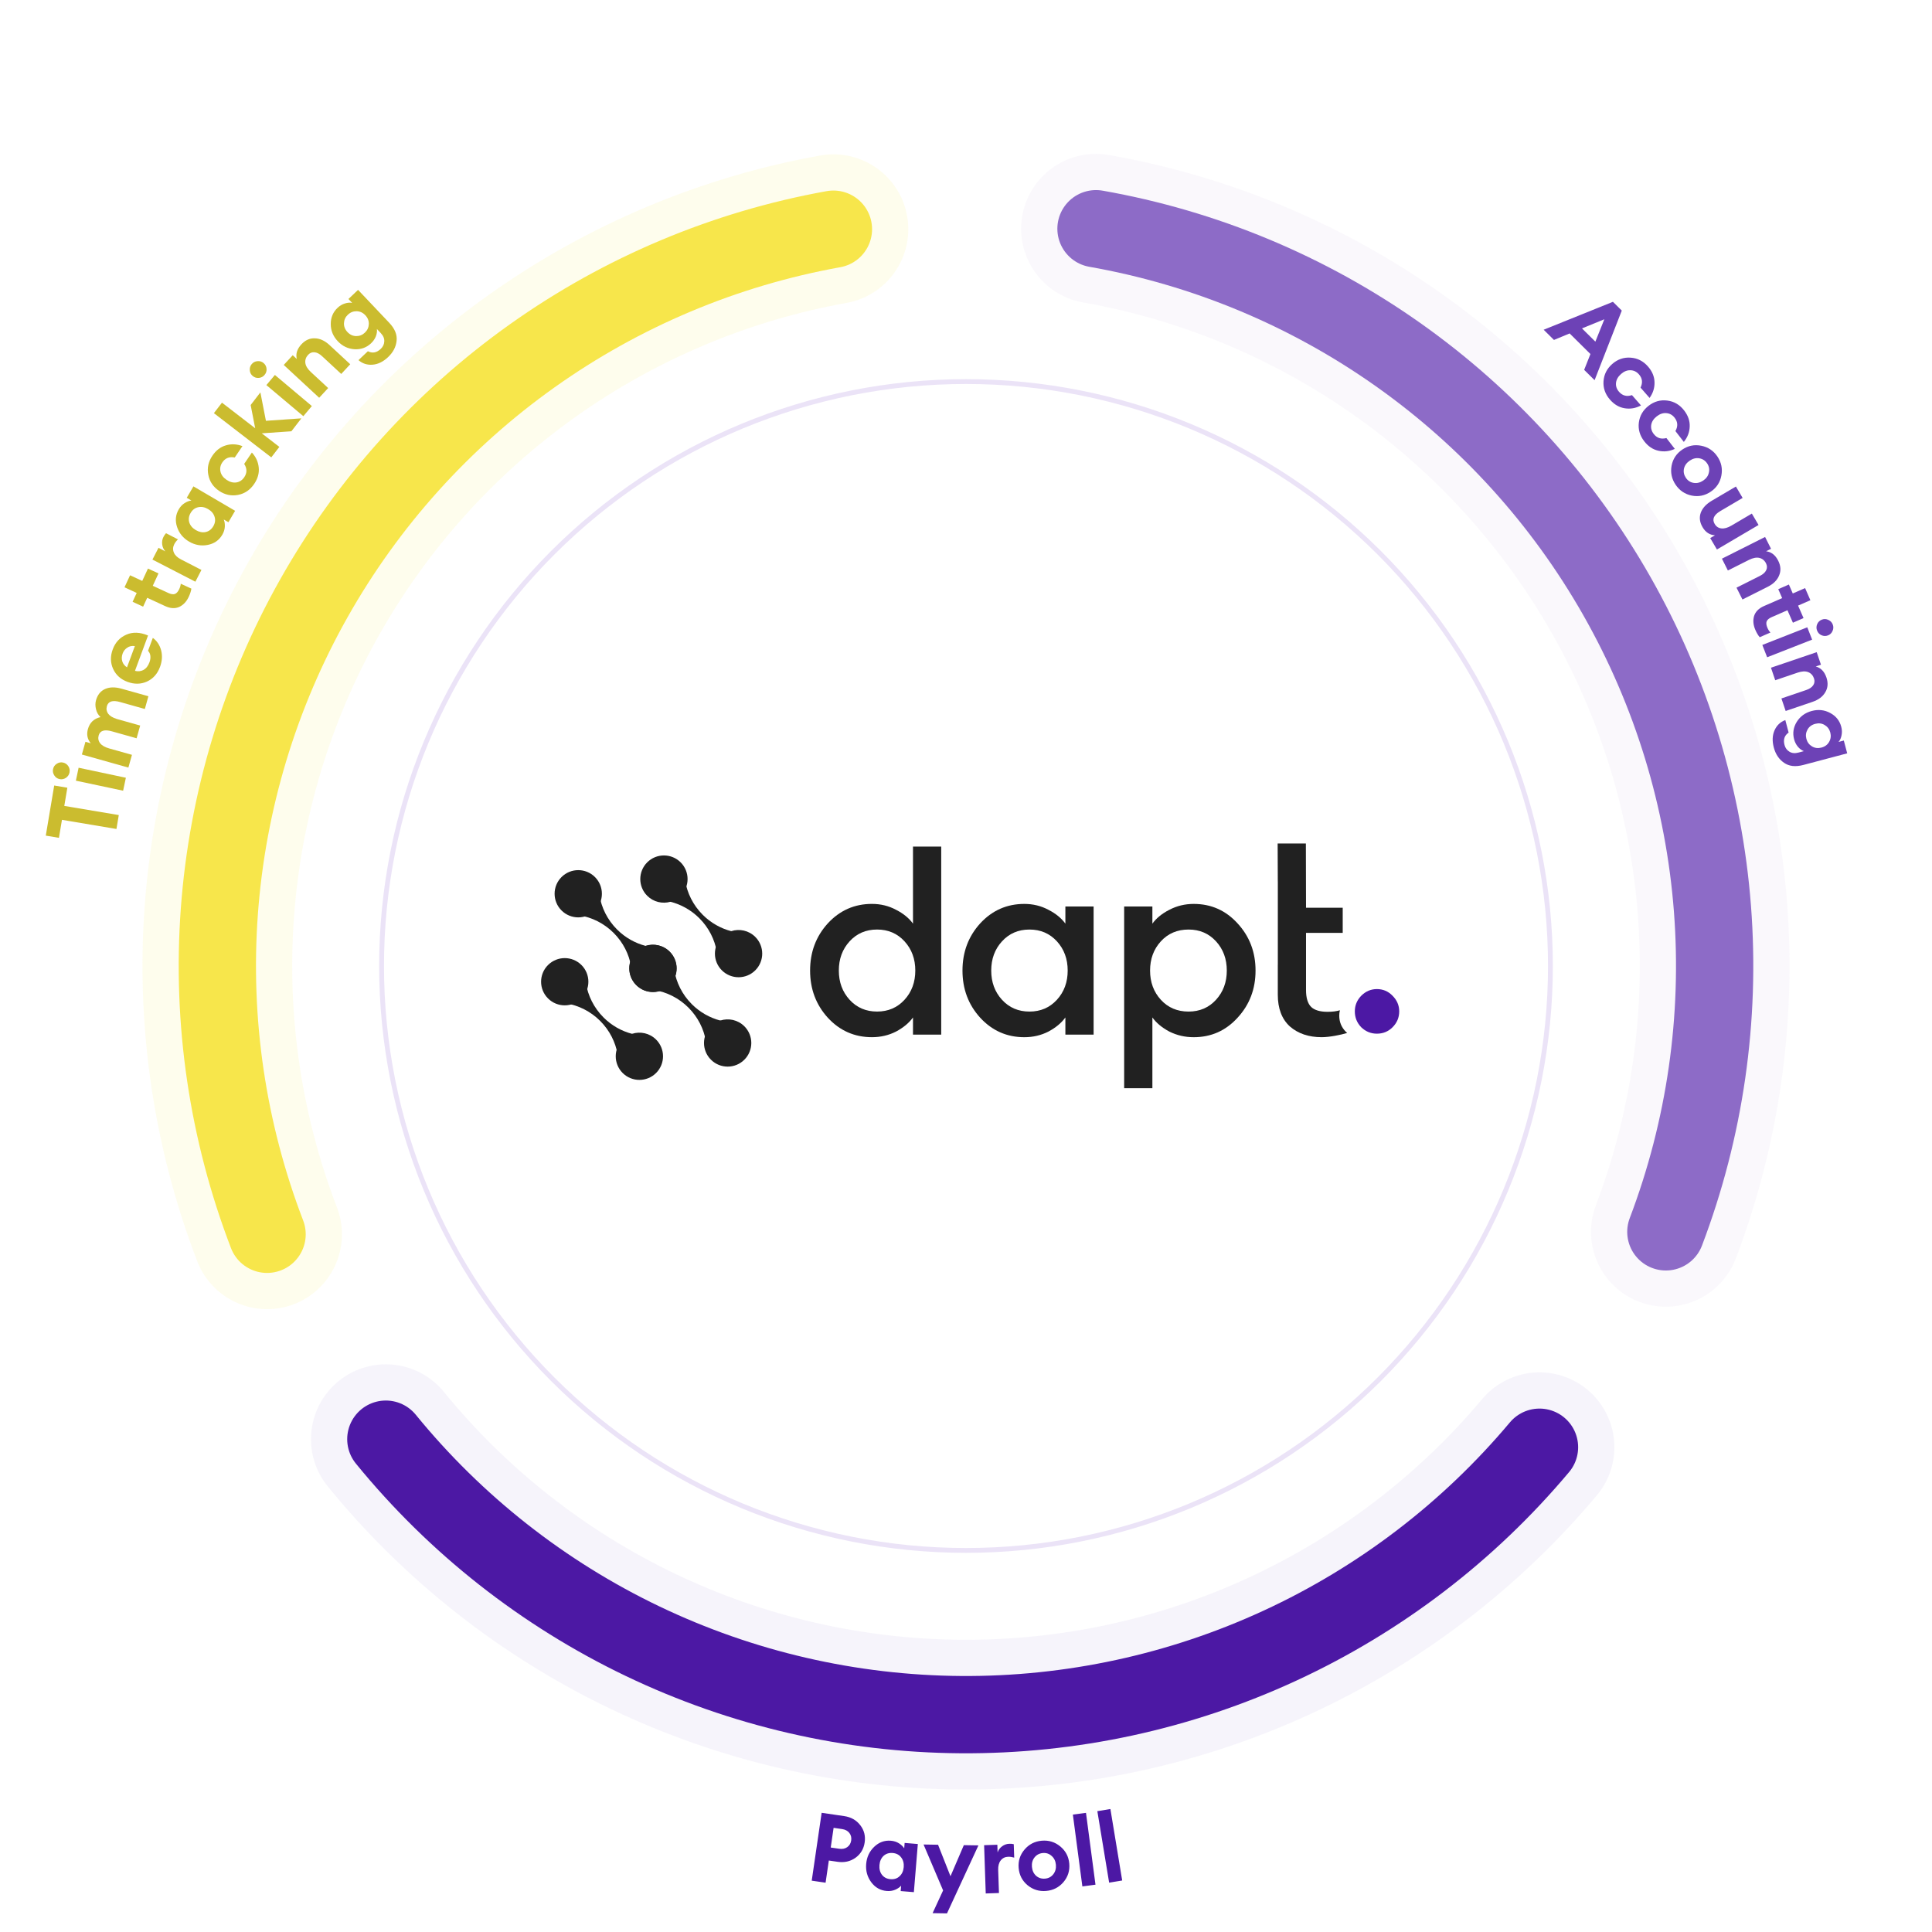
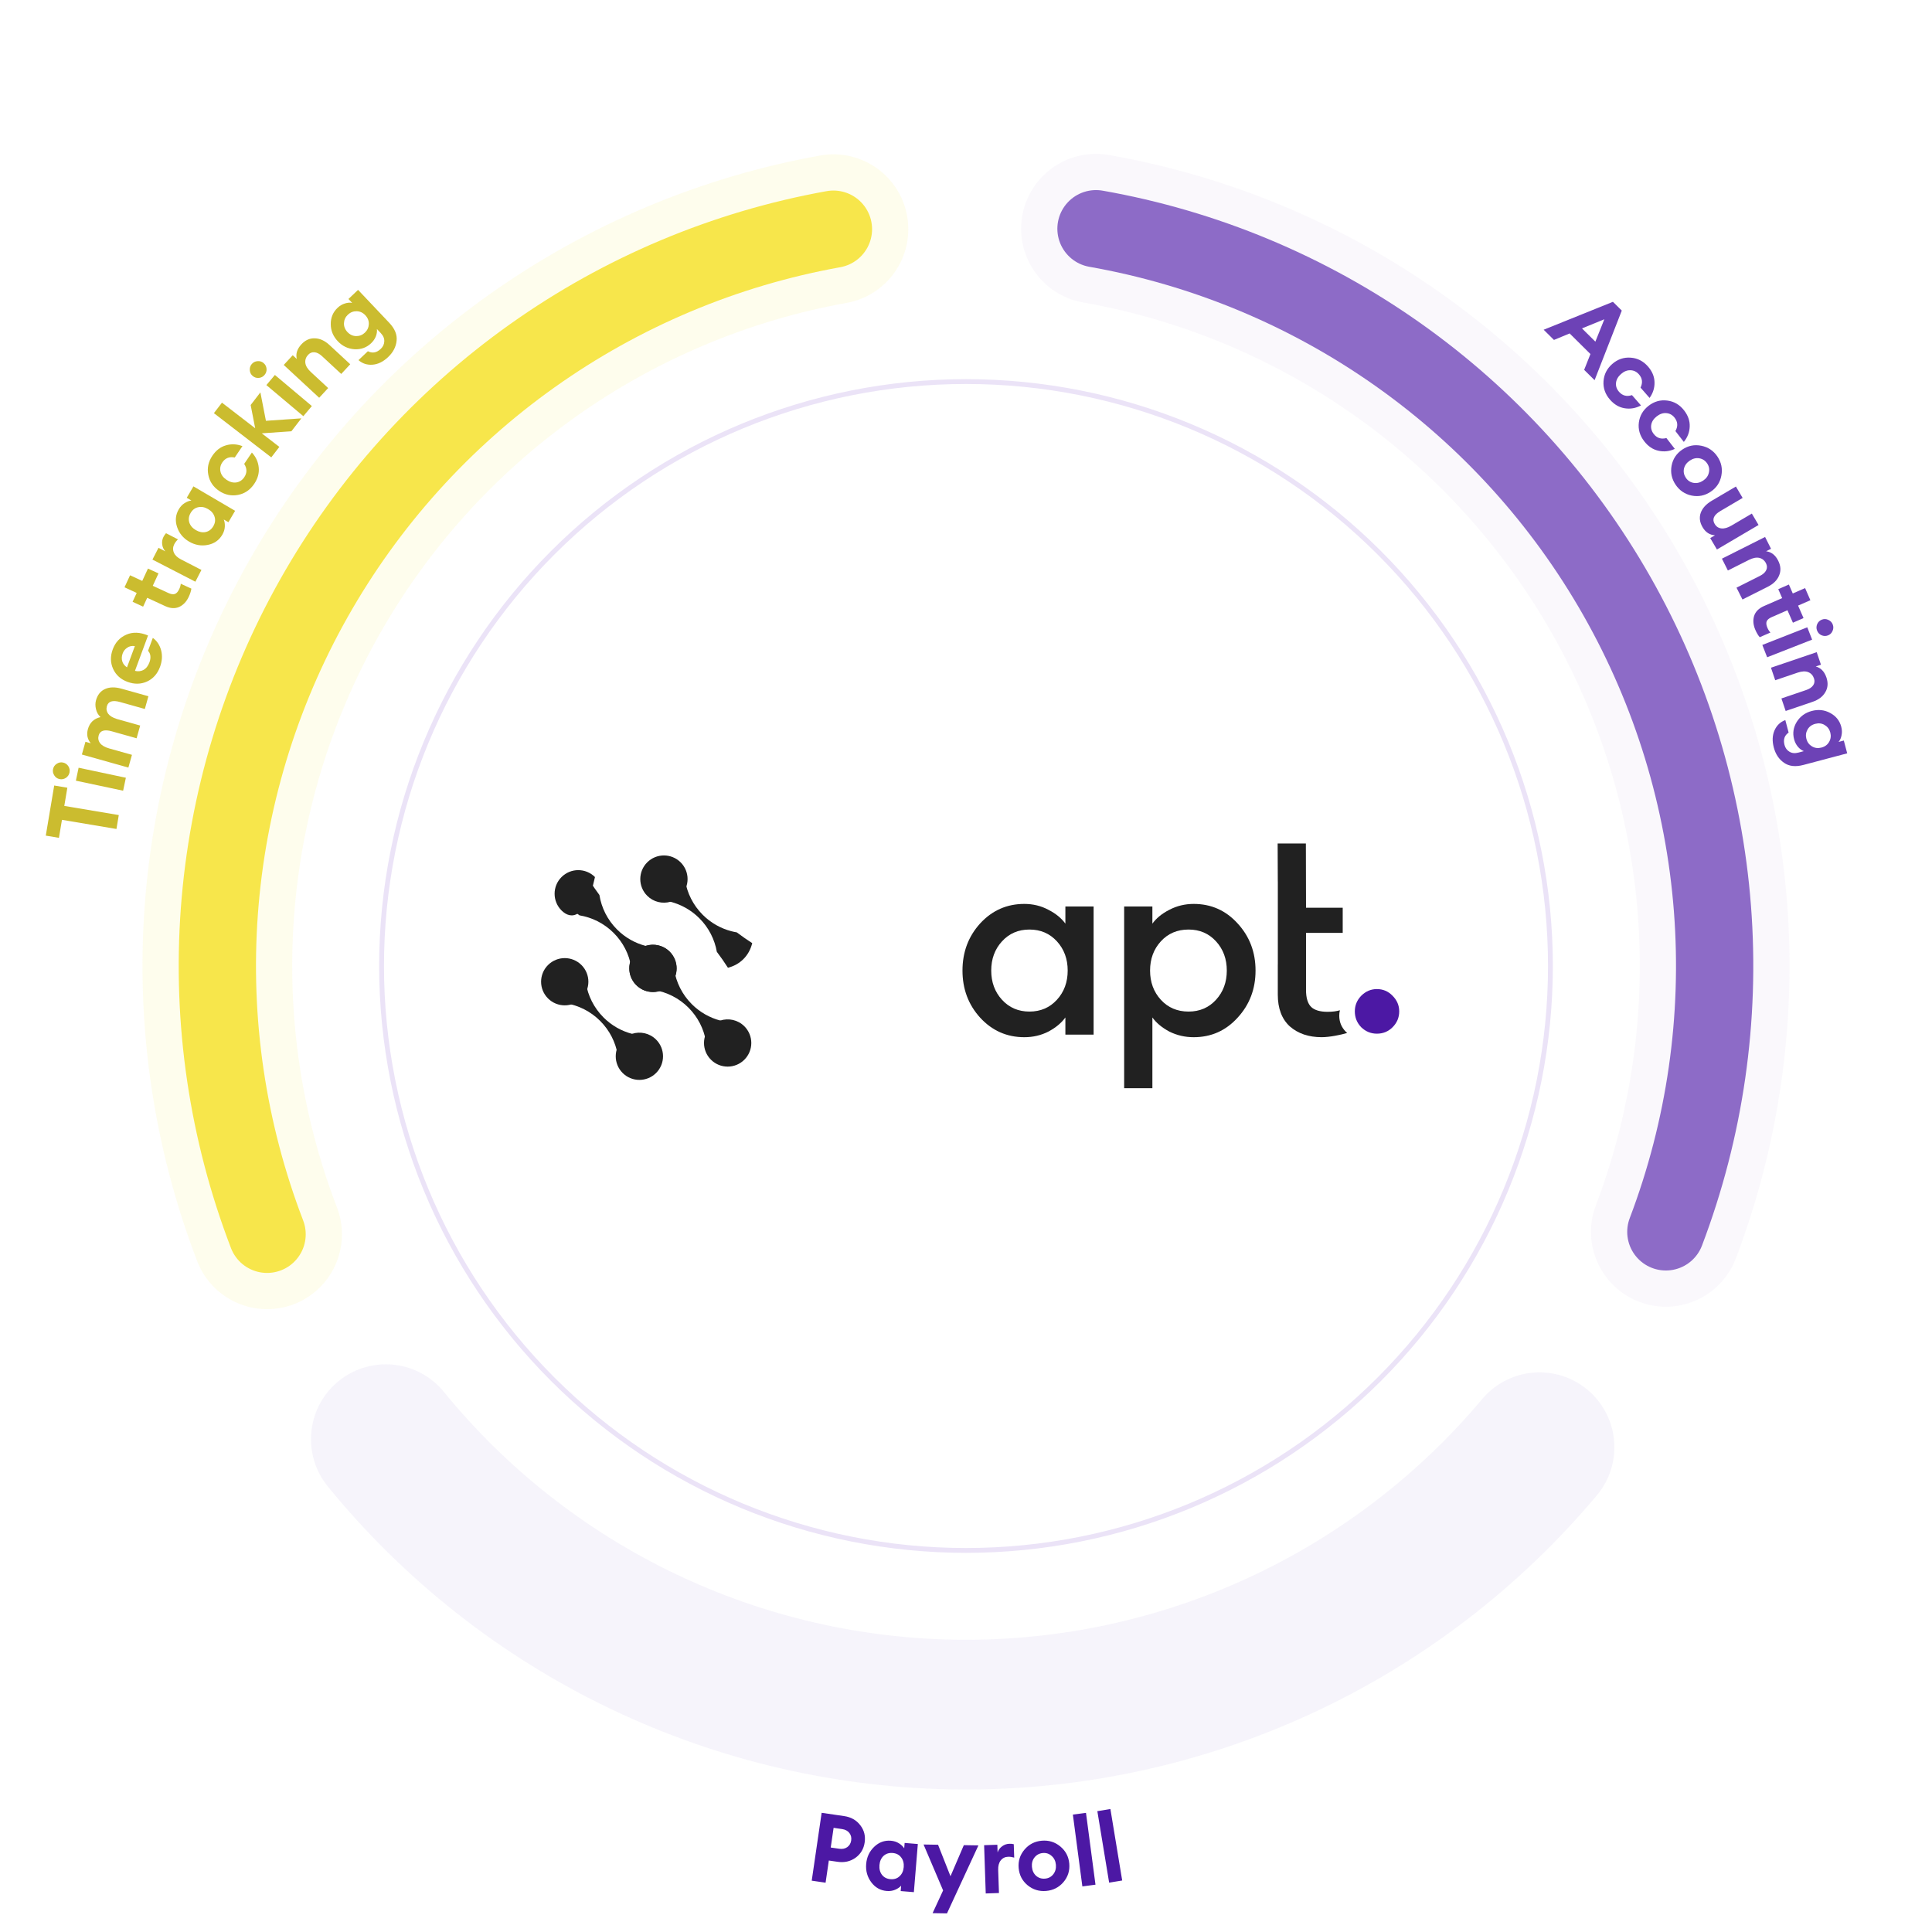
<svg xmlns="http://www.w3.org/2000/svg" width="400" height="400" viewBox="0 0 400 400" fill="none">
  <g clip-path="url(#clip0_10494_3011)">
    <path opacity="0.05" d="M226.915 47.355C249.385 51.317 270.703 60.191 289.347 73.343C307.991 86.495 323.502 103.6 334.772 123.439C346.042 143.278 352.793 165.36 354.543 188.109C356.294 210.857 353 233.712 344.898 255.042" stroke="#8D6BC7" stroke-width="31" stroke-linecap="round" />
    <path d="M226.915 47.355C249.385 51.317 270.703 60.191 289.347 73.343C307.991 86.495 323.502 103.6 334.772 123.439C346.042 143.278 352.793 165.36 354.543 188.109C356.294 210.857 353 233.712 344.898 255.042" stroke="#8D6BC7" stroke-width="16" stroke-linecap="round" />
    <path d="M200 79C232.091 79 262.868 91.748 285.56 114.44C308.252 137.132 321 167.909 321 200C321 232.091 308.252 262.868 285.56 285.56C262.868 308.252 232.091 321 200 321C167.909 321 137.132 308.252 114.44 285.56C91.748 262.868 79 232.091 79 200C79 167.909 91.748 137.132 114.44 114.44C137.132 91.748 167.909 79 200 79L200 79Z" stroke="#EBE3F7" stroke-linecap="round" />
    <path opacity="0.05" d="M318.737 299.632C304.071 317.11 285.727 331.135 265.015 340.706C244.303 350.276 221.734 355.156 198.918 354.996C176.102 354.837 153.603 349.643 133.027 339.784C112.45 329.926 94.304 315.646 79.884 297.965" stroke="#4C18A4" stroke-width="31" stroke-linecap="round" />
-     <path d="M318.737 299.632C304.071 317.11 285.727 331.135 265.015 340.706C244.303 350.276 221.734 355.156 198.918 354.996C176.102 354.837 153.603 349.643 133.027 339.784C112.45 329.926 94.304 315.646 79.884 297.965" stroke="#4C18A4" stroke-width="16" stroke-linecap="round" />
    <path opacity="0.1" d="M55.295 255.547C47.118 234.246 43.745 211.403 45.416 188.648C47.087 165.893 53.761 143.788 64.962 123.91C76.162 104.032 91.613 86.872 110.211 73.655C128.809 60.438 150.096 51.49 172.552 47.45" stroke="#F7E64B" stroke-width="31" stroke-linecap="round" />
    <path d="M55.295 255.547C47.118 234.246 43.745 211.403 45.416 188.648C47.087 165.893 53.761 143.788 64.962 123.91C76.162 104.032 91.613 86.872 110.211 73.655C128.809 60.438 150.096 51.49 172.552 47.45" stroke="#F7E64B" stroke-width="16" stroke-linecap="round" />
    <path d="M178.107 377.886C178.913 378.92 179.217 380.11 179.02 381.456C178.824 382.801 178.19 383.861 177.12 384.634C176.052 385.394 174.813 385.671 173.401 385.464L171.6 385.201L170.929 389.792L168.059 389.372L170.114 375.322L174.785 376.005C176.196 376.212 177.304 376.839 178.107 377.886ZM175.422 382.425C175.874 382.1 176.143 381.641 176.23 381.047C176.317 380.454 176.19 379.937 175.851 379.496C175.511 379.056 175.011 378.787 174.351 378.691L172.59 378.433L171.994 382.51L173.755 382.767C174.415 382.864 174.97 382.75 175.422 382.425ZM183.588 391.509C182.272 391.4 181.205 390.797 180.385 389.7C179.566 388.602 179.215 387.343 179.332 385.921C179.449 384.499 180.001 383.313 180.989 382.365C181.977 381.416 183.129 380.996 184.444 381.104C185.082 381.156 185.643 381.336 186.126 381.644C186.609 381.951 186.968 382.295 187.205 382.676L187.297 381.559L190.027 381.784L189.207 391.75L186.476 391.526L186.568 390.409C186.273 390.746 185.862 391.027 185.335 391.251C184.808 391.475 184.226 391.561 183.588 391.509ZM182.6 388.156C183.023 388.7 183.614 389.002 184.371 389.065C185.128 389.127 185.754 388.924 186.247 388.457C186.754 387.99 187.04 387.358 187.106 386.561C187.171 385.763 186.992 385.093 186.569 384.55C186.159 384.008 185.575 383.705 184.817 383.643C184.06 383.581 183.428 383.783 182.921 384.249C182.428 384.717 182.148 385.35 182.083 386.147C182.017 386.944 182.189 387.614 182.6 388.156ZM196.063 396.146L193.084 396.098L195.26 391.392L191.213 381.885L194.213 381.934L196.788 388.456L199.552 382.02L202.572 382.069L196.063 396.146ZM204.086 392.021L203.751 382.026L206.49 381.935L206.543 383.534C206.7 383.035 207 382.618 207.442 382.283C207.897 381.934 208.405 381.751 208.964 381.732C209.311 381.72 209.619 381.75 209.888 381.821L209.981 384.599C209.536 384.468 209.121 384.408 208.734 384.421C208.081 384.443 207.563 384.7 207.179 385.193C206.808 385.673 206.637 386.326 206.664 387.152L206.824 391.929L204.086 392.021ZM220.169 389.684C219.232 390.769 218.04 391.374 216.592 391.499C215.144 391.624 213.866 391.233 212.757 390.325C211.646 389.404 211.028 388.213 210.902 386.752C210.776 385.304 211.181 384.031 212.117 382.933C213.052 381.835 214.244 381.223 215.692 381.098C217.14 380.973 218.419 381.371 219.529 382.292C220.639 383.213 221.257 384.397 221.382 385.845C221.509 387.306 221.104 388.586 220.169 389.684ZM216.371 388.949C217.075 388.888 217.639 388.591 218.061 388.06C218.496 387.514 218.679 386.855 218.613 386.085C218.546 385.314 218.252 384.704 217.732 384.254C217.223 383.789 216.617 383.588 215.913 383.648C215.195 383.711 214.619 384.015 214.185 384.561C213.763 385.093 213.585 385.744 213.651 386.514C213.718 387.285 214.006 387.902 214.514 388.367C215.035 388.817 215.654 389.011 216.371 388.949ZM224.092 390.562L222.126 375.692L224.842 375.333L226.808 390.203L224.092 390.562ZM229.635 389.783L227.194 374.983L229.897 374.537L232.339 389.337L229.635 389.783Z" fill="#4C18A4" />
    <path d="M24.11 171.631L12.828 169.736L12.202 173.464L9.48 173.007L11.222 162.632L13.944 163.089L13.311 166.857L24.593 168.751L24.11 171.631ZM14.387 159.96C14.29 160.416 14.043 160.779 13.645 161.049C13.233 161.317 12.793 161.4 12.323 161.301C11.854 161.201 11.492 160.947 11.238 160.539C10.971 160.128 10.886 159.694 10.982 159.238C11.085 158.755 11.34 158.387 11.748 158.132C12.147 157.862 12.58 157.777 13.05 157.877C13.519 157.977 13.888 158.232 14.155 158.643C14.412 159.038 14.489 159.477 14.387 159.96ZM25.491 163.706L15.709 161.63L16.277 158.95L26.06 161.025L25.491 163.706ZM29.986 146.788L24.845 145.344C23.317 144.915 22.413 145.201 22.132 146.202C21.97 146.78 22.058 147.303 22.397 147.773C22.74 148.229 23.338 148.591 24.19 148.858L29.023 150.215L28.282 152.853L23.141 151.409C21.614 150.98 20.709 151.266 20.428 152.268C20.262 152.858 20.362 153.392 20.727 153.868C21.091 154.344 21.723 154.709 22.622 154.961L27.32 156.281L26.579 158.919L16.951 156.215L17.692 153.577L18.79 153.885C18.086 153.036 17.89 152.06 18.2 150.956C18.578 149.608 19.448 148.779 20.81 148.469C20.337 148.032 20.026 147.487 19.876 146.836C19.714 146.181 19.714 145.565 19.876 144.987C20.197 143.845 20.825 143.065 21.759 142.649C22.693 142.233 23.821 142.21 25.143 142.582L30.727 144.15L29.986 146.788ZM33.13 138.075C32.599 139.513 31.699 140.524 30.431 141.107C29.169 141.678 27.824 141.7 26.398 141.173C24.998 140.656 24.006 139.763 23.422 138.495C22.844 137.215 22.818 135.862 23.345 134.437C23.876 132.999 24.812 131.987 26.151 131.401C27.478 130.812 28.978 130.868 30.651 131.572L27.947 138.888C28.553 139.056 29.137 138.994 29.699 138.705C30.249 138.41 30.664 137.881 30.946 137.119C31.117 136.656 31.18 136.217 31.134 135.802C31.081 135.37 30.919 135.019 30.65 134.749L31.641 132.066C32.502 132.697 33.078 133.564 33.367 134.666C33.644 135.763 33.565 136.899 33.13 138.075ZM25.399 135.281C25.182 135.869 25.156 136.421 25.32 136.937C25.477 137.435 25.802 137.847 26.293 138.171L27.922 133.762C27.284 133.682 26.751 133.798 26.323 134.109C25.887 134.403 25.579 134.794 25.399 135.281ZM39.09 123.541C38.62 124.558 37.955 125.264 37.096 125.66C36.231 126.039 35.266 125.982 34.201 125.489L30.48 123.768L29.632 125.602L27.453 124.594L28.301 122.761L25.778 121.594L26.928 119.107L29.451 120.274L30.635 117.714L32.813 118.722L31.63 121.281L34.861 122.776C35.418 123.033 35.873 123.097 36.227 122.967C36.569 122.831 36.866 122.491 37.117 121.946C37.297 121.559 37.399 121.195 37.424 120.854L39.621 121.87C39.552 122.367 39.375 122.924 39.09 123.541ZM40.449 120.436L31.561 115.854L32.816 113.418L34.239 114.151C33.88 113.771 33.662 113.306 33.585 112.757C33.502 112.189 33.59 111.657 33.846 111.159C34.005 110.851 34.181 110.596 34.374 110.396L36.845 111.67C36.513 111.994 36.259 112.328 36.082 112.671C35.782 113.252 35.754 113.83 35.998 114.406C36.235 114.963 36.721 115.431 37.456 115.81L41.705 118.001L40.449 120.436ZM46.024 110.716C45.356 111.855 44.35 112.556 43.006 112.819C41.662 113.082 40.374 112.852 39.144 112.131C37.913 111.409 37.084 110.398 36.657 109.096C36.23 107.795 36.35 106.575 37.017 105.436C37.341 104.884 37.746 104.457 38.233 104.155C38.719 103.852 39.185 103.677 39.63 103.629L38.664 103.063L40.05 100.699L48.676 105.757L47.291 108.121L46.324 107.554C46.5 107.966 46.575 108.458 46.549 109.03C46.522 109.602 46.347 110.164 46.024 110.716ZM42.574 110.154C43.247 110.008 43.776 109.607 44.16 108.952C44.545 108.296 44.633 107.644 44.425 106.997C44.224 106.338 43.779 105.807 43.089 105.402C42.398 104.997 41.717 104.868 41.044 105.014C40.377 105.149 39.852 105.545 39.468 106.2C39.083 106.856 38.992 107.513 39.193 108.172C39.4 108.819 39.849 109.345 40.539 109.75C41.23 110.154 41.908 110.289 42.574 110.154ZM52.622 100.197C51.777 101.444 50.66 102.201 49.271 102.468C47.871 102.728 46.564 102.446 45.35 101.623C44.136 100.801 43.395 99.695 43.128 98.306C42.85 96.91 43.134 95.588 43.979 94.341C44.727 93.237 45.66 92.525 46.78 92.204C47.906 91.872 49.045 91.927 50.195 92.368L48.602 94.719C47.495 94.5 46.638 94.838 46.032 95.732C45.621 96.339 45.494 96.978 45.652 97.648C45.798 98.311 46.214 98.875 46.898 99.338C47.583 99.802 48.265 99.983 48.947 99.881C49.617 99.771 50.157 99.413 50.569 98.806C51.175 97.912 51.17 96.991 50.556 96.043L52.149 93.692C52.986 94.597 53.459 95.634 53.568 96.803C53.685 97.962 53.37 99.093 52.622 100.197ZM60.329 89.292L54.195 89.716L57.839 92.524L56.166 94.694L44.285 85.538L45.958 83.367L52.833 88.666L51.896 83.853L53.91 81.239L55.057 87.123L62.392 86.615L60.329 89.292ZM54.77 77.631C54.47 77.988 54.081 78.192 53.602 78.243C53.114 78.285 52.686 78.151 52.319 77.842C51.952 77.533 51.752 77.139 51.72 76.659C51.678 76.171 51.807 75.748 52.108 75.391C52.425 75.013 52.824 74.808 53.304 74.777C53.782 74.726 54.205 74.855 54.572 75.164C54.939 75.473 55.144 75.872 55.186 76.36C55.227 76.83 55.088 77.254 54.77 77.631ZM62.802 86.165L55.15 79.728L56.914 77.631L64.566 84.069L62.802 86.165ZM66.082 82.352L58.747 75.556L60.609 73.546L61.445 74.32C61.197 73.254 61.513 72.247 62.392 71.298C63.207 70.418 64.139 70 65.188 70.045C66.237 70.071 67.245 70.533 68.213 71.43L72.512 75.413L70.649 77.423L66.688 73.753C66.15 73.254 65.63 72.982 65.129 72.935C64.617 72.879 64.171 73.056 63.79 73.467C63.337 73.956 63.146 74.515 63.217 75.145C63.298 75.764 63.68 76.391 64.365 77.026L67.944 80.342L66.082 82.352ZM80.349 73.936C79.343 74.889 78.277 75.412 77.152 75.504C76.027 75.597 75.05 75.282 74.221 74.562L76.166 72.719C77.096 73.197 77.983 73.037 78.825 72.239C79.289 71.799 79.534 71.282 79.56 70.689C79.595 70.086 79.356 69.514 78.842 68.972L78.031 68.115C78.094 68.588 78.023 69.096 77.82 69.637C77.607 70.169 77.279 70.646 76.833 71.068C75.885 71.966 74.742 72.379 73.404 72.305C72.058 72.221 70.903 71.671 69.941 70.655C68.969 69.629 68.482 68.446 68.48 67.107C68.47 65.758 68.939 64.634 69.887 63.735C70.342 63.304 70.841 63.007 71.383 62.842C71.925 62.659 72.436 62.616 72.914 62.714L72.144 61.901L74.133 60.016L80.584 66.826C81.749 68.055 82.257 69.3 82.11 70.56C81.981 71.82 81.395 72.945 80.349 73.936ZM73.747 69.584C74.435 69.593 75.036 69.354 75.549 68.868C76.062 68.382 76.332 67.796 76.36 67.108C76.388 66.42 76.146 65.805 75.632 65.263C75.119 64.721 74.518 64.445 73.829 64.436C73.141 64.427 72.541 64.665 72.028 65.151C71.515 65.637 71.244 66.224 71.216 66.912C71.188 67.6 71.431 68.215 71.944 68.757C72.458 69.299 73.059 69.574 73.747 69.584Z" fill="#CBBC2F" />
    <path d="M319.599 68.269L333.94 62.487L335.773 64.303L330.143 78.712L327.983 76.573L329.282 73.3L324.977 69.035L321.731 70.38L319.599 68.269ZM332.161 66.102L327.532 67.991L330.303 70.735L332.161 66.102ZM333.339 82.753C332.346 81.62 331.896 80.348 331.99 78.937C332.093 77.517 332.696 76.323 333.799 75.357C334.903 74.391 336.16 73.954 337.571 74.047C338.992 74.132 340.199 74.74 341.192 75.874C342.07 76.877 342.523 77.96 342.55 79.124C342.586 80.298 342.245 81.386 341.527 82.387L339.655 80.251C340.148 79.235 340.038 78.32 339.326 77.508C338.843 76.956 338.257 76.672 337.569 76.655C336.89 76.629 336.24 76.888 335.618 77.433C334.996 77.978 334.649 78.593 334.575 79.277C334.511 79.954 334.721 80.567 335.205 81.119C335.916 81.931 336.808 82.16 337.88 81.806L339.752 83.942C338.665 84.522 337.542 84.717 336.382 84.528C335.232 84.347 334.218 83.756 333.339 82.753ZM340.423 91.365C339.501 90.173 339.129 88.876 339.307 87.473C339.496 86.062 340.17 84.908 341.33 84.01C342.49 83.112 343.771 82.752 345.174 82.93C346.587 83.101 347.755 83.781 348.678 84.973C349.494 86.027 349.881 87.136 349.837 88.299C349.802 89.473 349.395 90.538 348.618 91.495L346.879 89.249C347.432 88.264 347.378 87.345 346.717 86.491C346.268 85.911 345.7 85.592 345.014 85.533C344.338 85.466 343.674 85.686 343.02 86.192C342.366 86.698 341.982 87.291 341.867 87.97C341.763 88.641 341.935 89.266 342.384 89.846C343.045 90.7 343.922 90.983 345.013 90.694L346.752 92.939C345.632 93.453 344.499 93.579 343.354 93.32C342.216 93.07 341.239 92.419 340.423 91.365ZM350.244 102.604C348.84 102.312 347.732 101.564 346.919 100.36C346.106 99.155 345.827 97.847 346.082 96.437C346.348 95.019 347.088 93.9 348.304 93.079C349.509 92.267 350.818 92.002 352.233 92.287C353.647 92.571 354.76 93.315 355.573 94.52C356.386 95.725 356.66 97.036 356.394 98.454C356.129 99.872 355.393 100.987 354.189 101.8C352.973 102.62 351.658 102.888 350.244 102.604ZM349.041 98.928C349.437 99.513 349.969 99.862 350.639 99.973C351.328 100.087 351.993 99.928 352.634 99.495C353.275 99.063 353.665 98.51 353.806 97.836C353.965 97.166 353.847 96.538 353.451 95.952C353.049 95.355 352.503 94.999 351.815 94.885C351.145 94.774 350.489 94.935 349.848 95.367C349.207 95.8 348.807 96.351 348.648 97.022C348.508 97.695 348.639 98.331 349.041 98.928ZM352.503 109.155C351.901 108.132 351.776 107.131 352.127 106.15C352.485 105.182 353.244 104.356 354.405 103.672L359.403 100.73L360.793 103.092L356.191 105.8C354.824 106.605 354.427 107.496 355.002 108.473C355.327 109.024 355.787 109.333 356.384 109.4C356.987 109.478 357.69 109.281 358.495 108.807L362.7 106.332L364.09 108.693L355.472 113.766L354.082 111.405L355.065 110.826C353.972 110.758 353.118 110.201 352.503 109.155ZM356.508 115.667L365.442 111.174L366.673 113.622L365.655 114.134C366.74 114.275 367.573 114.923 368.154 116.079C368.693 117.151 368.758 118.17 368.349 119.137C367.958 120.11 367.172 120.893 365.993 121.486L360.758 124.118L359.527 121.67L364.351 119.245C365.006 118.915 365.444 118.524 365.663 118.07C365.895 117.61 365.885 117.13 365.633 116.63C365.334 116.034 364.877 115.66 364.262 115.506C363.654 115.364 362.933 115.503 362.099 115.922L357.739 118.115L356.508 115.667ZM363.432 130.423C362.984 129.396 362.897 128.43 363.17 127.525C363.462 126.627 364.145 125.943 365.22 125.473L368.978 123.832L368.169 121.981L370.369 121.02L371.177 122.871L373.725 121.759L374.821 124.27L372.274 125.382L373.403 127.967L371.203 128.927L370.074 126.343L366.812 127.768C366.25 128.013 365.9 128.312 365.762 128.663C365.637 129.009 365.694 129.456 365.935 130.006C366.105 130.397 366.31 130.715 366.548 130.96L364.33 131.929C364.004 131.548 363.704 131.046 363.432 130.423ZM376.204 130.547C376.033 130.113 376.04 129.673 376.224 129.229C376.42 128.78 376.742 128.467 377.189 128.292C377.636 128.117 378.078 128.13 378.514 128.331C378.964 128.528 379.273 128.843 379.444 129.277C379.624 129.737 379.613 130.185 379.412 130.622C379.228 131.066 378.913 131.376 378.466 131.551C378.019 131.726 377.571 131.715 377.121 131.519C376.689 131.33 376.384 131.006 376.204 130.547ZM364.87 133.528L374.18 129.879L375.18 132.43L365.869 136.079L364.87 133.528ZM366.66 138.243L376.129 135.025L377.01 137.62L375.931 137.986C376.987 138.275 377.723 139.032 378.139 140.257C378.525 141.393 378.449 142.412 377.91 143.313C377.388 144.222 376.502 144.89 375.253 145.314L369.704 147.2L368.823 144.606L373.936 142.868C374.63 142.632 375.117 142.305 375.397 141.886C375.69 141.462 375.746 140.985 375.566 140.455C375.351 139.824 374.95 139.39 374.363 139.153C373.78 138.929 373.046 138.967 372.163 139.267L367.542 140.837L366.66 138.243ZM367.246 154.765C366.891 153.425 366.942 152.239 367.399 151.207C367.857 150.175 368.6 149.468 369.63 149.084L370.317 151.675C369.452 152.263 369.168 153.117 369.465 154.239C369.629 154.857 369.966 155.32 370.475 155.626C370.987 155.946 371.604 156.01 372.326 155.818L373.466 155.516C373.021 155.344 372.609 155.04 372.231 154.602C371.866 154.161 371.604 153.644 371.447 153.051C371.112 151.788 371.297 150.587 372.002 149.448C372.72 148.306 373.756 147.556 375.109 147.197C376.475 146.835 377.746 146.973 378.923 147.613C380.112 148.249 380.875 149.199 381.21 150.462C381.37 151.068 381.393 151.648 381.278 152.203C381.179 152.767 380.973 153.236 380.658 153.609L381.74 153.322L382.443 155.97L373.376 158.374C371.739 158.809 370.403 158.659 369.367 157.927C368.322 157.211 367.615 156.157 367.246 154.765ZM374.227 151.052C373.89 151.651 373.812 152.293 373.993 152.976C374.174 153.659 374.56 154.177 375.15 154.531C375.741 154.885 376.397 154.966 377.118 154.775C377.84 154.584 378.37 154.188 378.707 153.588C379.045 152.988 379.123 152.347 378.942 151.664C378.761 150.98 378.375 150.462 377.784 150.108C377.194 149.754 376.538 149.673 375.816 149.865C375.095 150.056 374.565 150.452 374.227 151.052Z" fill="#6D42B6" />
    <g clip-path="url(#clip1_10494_3011)">
      <path d="M238.589 225.302H232.745V187.676H238.589V191.232C239.404 190.1 240.572 189.145 242.095 188.366C243.654 187.552 245.336 187.146 247.142 187.146C250.755 187.146 253.783 188.49 256.227 191.179C258.706 193.868 259.946 197.123 259.946 200.944C259.946 204.765 258.706 208.019 256.227 210.708C253.783 213.397 250.755 214.742 247.142 214.742C245.336 214.742 243.654 214.352 242.095 213.574C240.572 212.76 239.404 211.787 238.589 210.655V225.302ZM246.08 209.435C248.382 209.435 250.277 208.621 251.764 206.993C253.252 205.366 253.996 203.349 253.996 200.944C253.996 198.538 253.252 196.521 251.764 194.894C250.277 193.266 248.382 192.452 246.08 192.452C243.742 192.452 241.83 193.266 240.342 194.894C238.855 196.521 238.11 198.538 238.11 200.944C238.11 203.349 238.855 205.366 240.342 206.993C241.83 208.621 243.742 209.435 246.08 209.435Z" fill="#212121" />
      <path d="M212.076 214.742C208.463 214.742 205.417 213.397 202.938 210.708C200.494 208.019 199.272 204.765 199.272 200.944C199.272 197.123 200.494 193.868 202.938 191.179C205.417 188.49 208.463 187.146 212.076 187.146C213.882 187.146 215.547 187.552 217.07 188.366C218.593 189.145 219.761 190.1 220.576 191.232V187.676H226.42V214.211H220.576V210.655C219.761 211.787 218.593 212.76 217.07 213.574C215.547 214.352 213.882 214.742 212.076 214.742ZM207.454 206.993C208.941 208.621 210.836 209.435 213.138 209.435C215.44 209.435 217.335 208.621 218.823 206.993C220.31 205.366 221.054 203.349 221.054 200.944C221.054 198.538 220.31 196.521 218.823 194.894C217.335 193.266 215.44 192.452 213.138 192.452C210.836 192.452 208.941 193.266 207.454 194.894C205.966 196.521 205.223 198.538 205.223 200.944C205.223 203.349 205.966 205.366 207.454 206.993Z" fill="#212121" />
-       <path d="M180.524 214.739C176.912 214.739 173.866 213.395 171.387 210.706C168.943 208.017 167.721 204.762 167.721 200.941C167.721 197.12 168.943 193.865 171.387 191.177C173.866 188.488 176.912 187.143 180.524 187.143C182.331 187.143 183.995 187.55 185.518 188.364C187.041 189.142 188.21 190.098 189.025 191.23V175.274H194.869V214.209H189.025V210.653C188.21 211.785 187.041 212.758 185.518 213.572C183.995 214.35 182.331 214.739 180.524 214.739ZM175.902 206.991C177.39 208.619 179.285 209.432 181.587 209.432C183.889 209.432 185.784 208.619 187.271 206.991C188.759 205.364 189.503 203.347 189.503 200.941C189.503 198.536 188.759 196.519 187.271 194.891C185.784 193.264 183.889 192.45 181.587 192.45C179.285 192.45 177.39 193.264 175.902 194.891C174.415 196.519 173.671 198.536 173.671 200.941C173.671 203.347 174.415 205.364 175.902 206.991Z" fill="#212121" />
      <path d="M270.398 187.939H277.994V193.14H270.398V204.974C270.398 206.602 270.752 207.769 271.46 208.477C272.168 209.149 273.302 209.485 274.86 209.485C275.848 209.485 276.699 209.378 277.411 209.165C277.322 209.525 277.278 209.9 277.278 210.291C277.278 211.565 277.721 212.662 278.606 213.582C278.701 213.673 278.797 213.758 278.895 213.839L278.901 213.867C277.626 214.256 275.267 214.739 273.638 214.739C270.946 214.739 268.75 213.996 267.05 212.51C265.386 210.989 264.554 208.795 264.554 205.93V199.702H264.561V182.491H264.554L264.523 174.636H270.367L270.398 187.939Z" fill="#212121" />
      <path d="M285.071 214.012C283.831 214.012 282.751 213.57 281.83 212.685C280.944 211.765 280.502 210.669 280.502 209.395C280.502 208.157 280.944 207.078 281.83 206.158C282.751 205.238 283.831 204.778 285.071 204.778C286.346 204.778 287.426 205.238 288.311 206.158C289.232 207.078 289.693 208.157 289.693 209.395C289.693 210.669 289.232 211.765 288.311 212.685C287.426 213.57 286.346 214.012 285.071 214.012Z" fill="#4C18A4" />
      <path d="M138.637 197.02C140.548 198.93 140.548 202.027 138.637 203.936C136.725 205.846 133.625 205.846 131.713 203.936C129.801 202.027 129.801 198.93 131.713 197.02C132.276 196.458 132.942 196.062 133.65 195.83C135.347 195.276 137.287 195.673 138.637 197.02Z" fill="#212121" />
-       <path d="M123.182 181.585C125.094 183.495 125.094 186.591 123.182 188.501C121.271 190.411 118.171 190.411 116.259 188.501C114.347 186.591 114.347 183.495 116.259 181.585C118.171 179.675 121.271 179.675 123.182 181.585Z" fill="#212121" />
+       <path d="M123.182 181.585C121.271 190.411 118.171 190.411 116.259 188.501C114.347 186.591 114.347 183.495 116.259 181.585C118.171 179.675 121.271 179.675 123.182 181.585Z" fill="#212121" />
      <path d="M124.102 185.296C123.412 184.366 122.762 183.423 122.15 182.47C120.888 182.776 119.754 183.379 118.84 184.291C117.953 185.178 117.358 186.272 117.044 187.49C118.034 188.122 119.013 188.796 119.978 189.512C122.568 189.942 125.053 191.155 127.051 193.152C129.021 195.119 130.229 197.56 130.675 200.107C131.495 201.19 132.262 202.291 132.976 203.405C134.195 203.091 135.291 202.497 136.178 201.611C137.092 200.698 137.695 199.565 138.002 198.305C136.921 197.613 135.854 196.871 134.803 196.079C134.416 196.014 134.03 195.931 133.649 195.83C131.491 195.263 129.45 194.134 127.759 192.445C125.739 190.427 124.52 187.913 124.102 185.296Z" fill="#212121" />
      <path d="M154.114 212.483C156.026 214.392 156.026 217.489 154.114 219.398C152.202 221.308 149.103 221.308 147.191 219.398C145.279 217.489 145.279 214.392 147.191 212.483C147.753 211.92 148.419 211.524 149.127 211.293C150.824 210.738 152.765 211.135 154.114 212.483Z" fill="#212121" />
      <path d="M138.663 197.047C140.575 198.957 140.575 202.054 138.663 203.963C136.751 205.873 133.651 205.873 131.74 203.963C129.828 202.054 129.828 198.957 131.74 197.047C133.651 195.138 136.751 195.138 138.663 197.047Z" fill="#212121" />
      <path d="M139.581 200.758C138.891 199.828 138.24 198.885 137.629 197.932C136.367 198.238 135.233 198.841 134.319 199.754C133.431 200.64 132.837 201.735 132.522 202.952C133.512 203.584 134.491 204.259 135.456 204.975C138.046 205.405 140.532 206.618 142.53 208.614C144.5 210.581 145.708 213.022 146.154 215.569C146.974 216.652 147.741 217.753 148.454 218.867C149.673 218.553 150.769 217.96 151.657 217.073C152.571 216.16 153.174 215.027 153.48 213.767C152.4 213.075 151.332 212.333 150.282 211.541C149.894 211.476 149.509 211.393 149.127 211.293C146.969 210.725 144.929 209.597 143.237 207.907C141.218 205.889 139.999 203.375 139.581 200.758Z" fill="#212121" />
      <path d="M135.838 215.234C137.75 217.144 137.75 220.24 135.838 222.15C133.926 224.059 130.826 224.059 128.914 222.15C127.003 220.24 127.003 217.144 128.914 215.234C129.477 214.672 130.143 214.275 130.851 214.044C132.548 213.49 134.489 213.886 135.838 215.234Z" fill="#212121" />
      <path d="M120.385 199.799C122.296 201.708 122.296 204.805 120.385 206.715C118.473 208.624 115.373 208.624 113.461 206.715C111.549 204.805 111.549 201.708 113.461 199.799C115.373 197.889 118.473 197.889 120.385 199.799Z" fill="#212121" />
      <path d="M121.304 203.51C120.615 202.58 119.964 201.636 119.352 200.683C118.09 200.99 116.956 201.592 116.043 202.505C115.155 203.392 114.56 204.486 114.246 205.704C115.236 206.335 116.215 207.01 117.18 207.726C119.77 208.156 122.255 209.369 124.253 211.365C126.223 213.333 127.431 215.773 127.878 218.321C128.698 219.403 129.465 220.504 130.178 221.619C131.397 221.305 132.493 220.711 133.38 219.824C134.294 218.911 134.897 217.779 135.204 216.518C134.123 215.826 133.056 215.084 132.005 214.292C131.618 214.227 131.232 214.144 130.851 214.044C128.693 213.476 126.652 212.348 124.961 210.658C122.941 208.641 121.722 206.127 121.304 203.51Z" fill="#212121" />
-       <path d="M156.374 193.979C158.286 195.888 158.286 198.985 156.374 200.895C154.462 202.804 151.362 202.804 149.451 200.895C147.539 198.985 147.539 195.888 149.451 193.979C150.013 193.417 150.679 193.02 151.387 192.789C153.084 192.234 155.025 192.631 156.374 193.979Z" fill="#212121" />
      <path d="M140.921 178.543C142.833 180.453 142.833 183.55 140.921 185.459C140.313 186.067 139.585 186.481 138.813 186.702C137.158 187.176 135.301 186.762 133.997 185.459C132.086 183.55 132.086 180.453 133.997 178.543C135.909 176.634 139.009 176.634 140.921 178.543Z" fill="#212121" />
      <path d="M141.84 182.254C141.151 181.324 140.5 180.381 139.889 179.428C138.626 179.735 137.492 180.337 136.579 181.25C135.691 182.136 135.097 183.231 134.782 184.448C135.772 185.08 136.751 185.755 137.716 186.471C138.084 186.532 138.451 186.609 138.814 186.702C141.003 187.262 143.076 188.398 144.79 190.11C146.759 192.077 147.967 194.518 148.414 197.065C149.234 198.148 150.001 199.249 150.714 200.364C151.933 200.05 153.029 199.456 153.917 198.569C154.83 197.656 155.433 196.523 155.74 195.263C154.659 194.571 153.592 193.829 152.541 193.037C152.154 192.972 151.768 192.889 151.387 192.789C149.229 192.221 147.188 191.093 145.497 189.403C143.477 187.386 142.259 184.871 141.84 182.254Z" fill="#212121" />
    </g>
  </g>
  <defs>
    <clipPath id="clip0_10494_3011">
      <rect width="400" height="400" fill="white" />
    </clipPath>
    <clipPath id="clip1_10494_3011">
      <rect width="180" height="50.727" fill="white" transform="translate(110 174.636)" />
    </clipPath>
  </defs>
</svg>